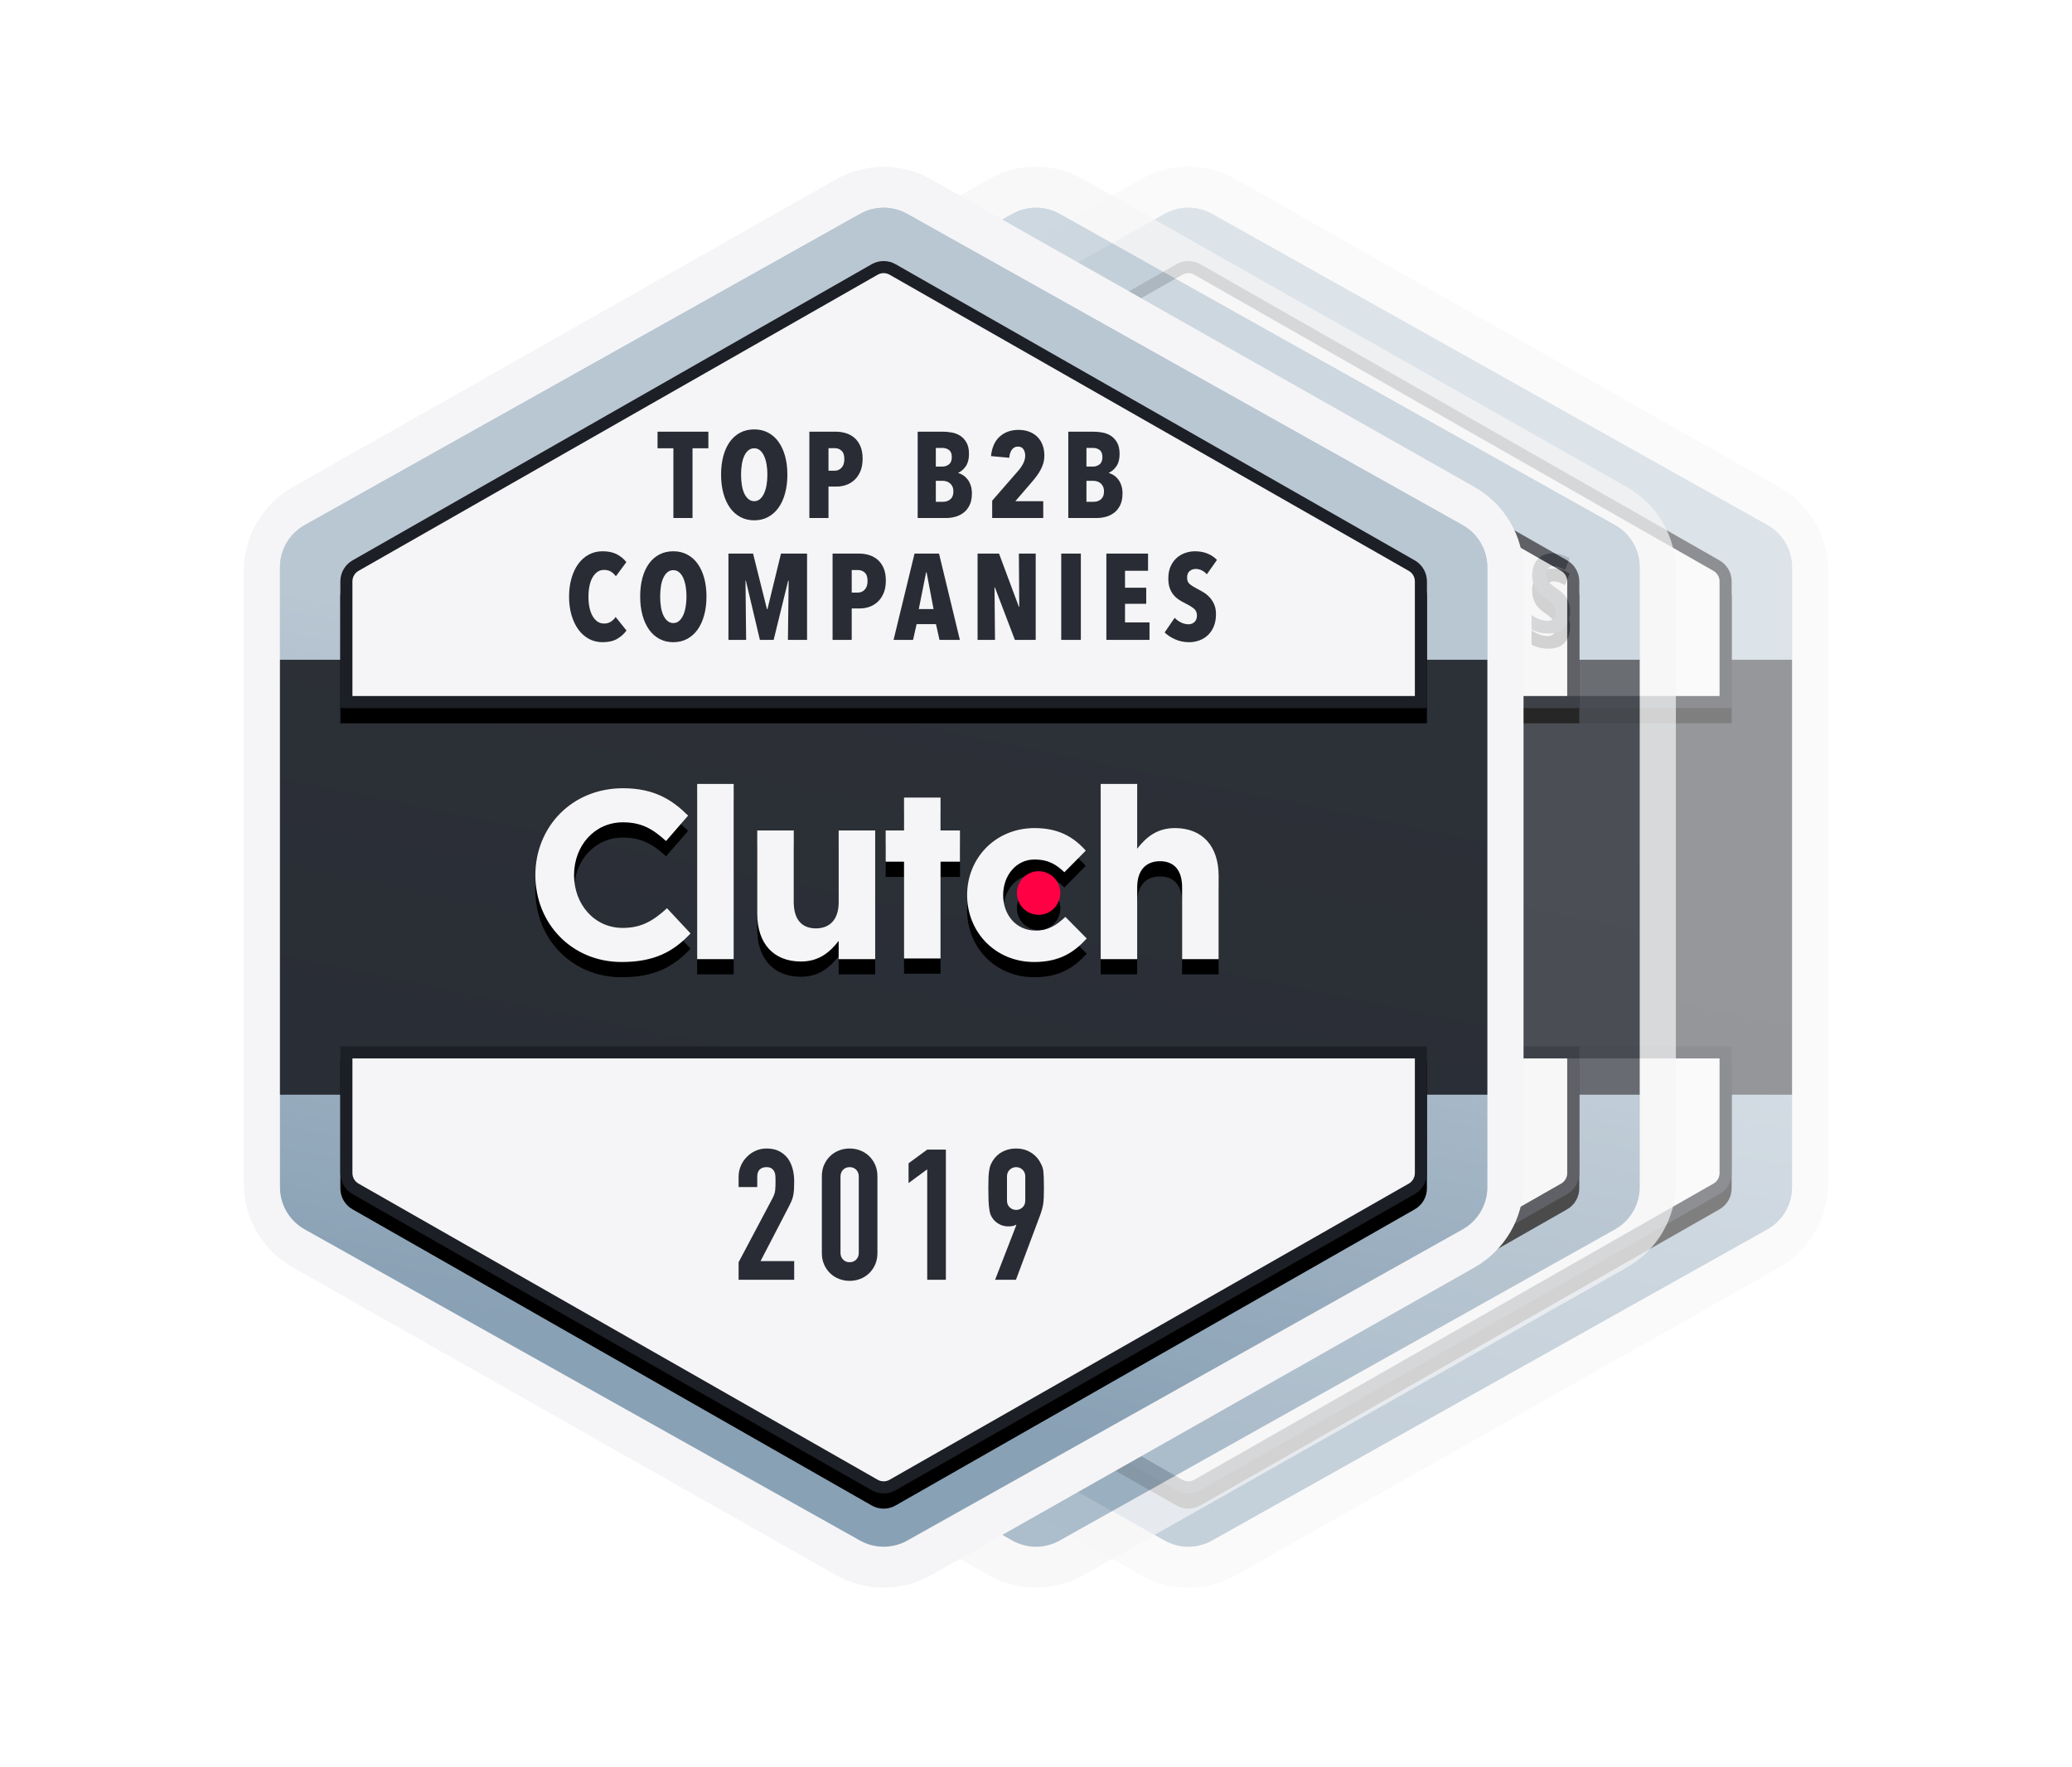
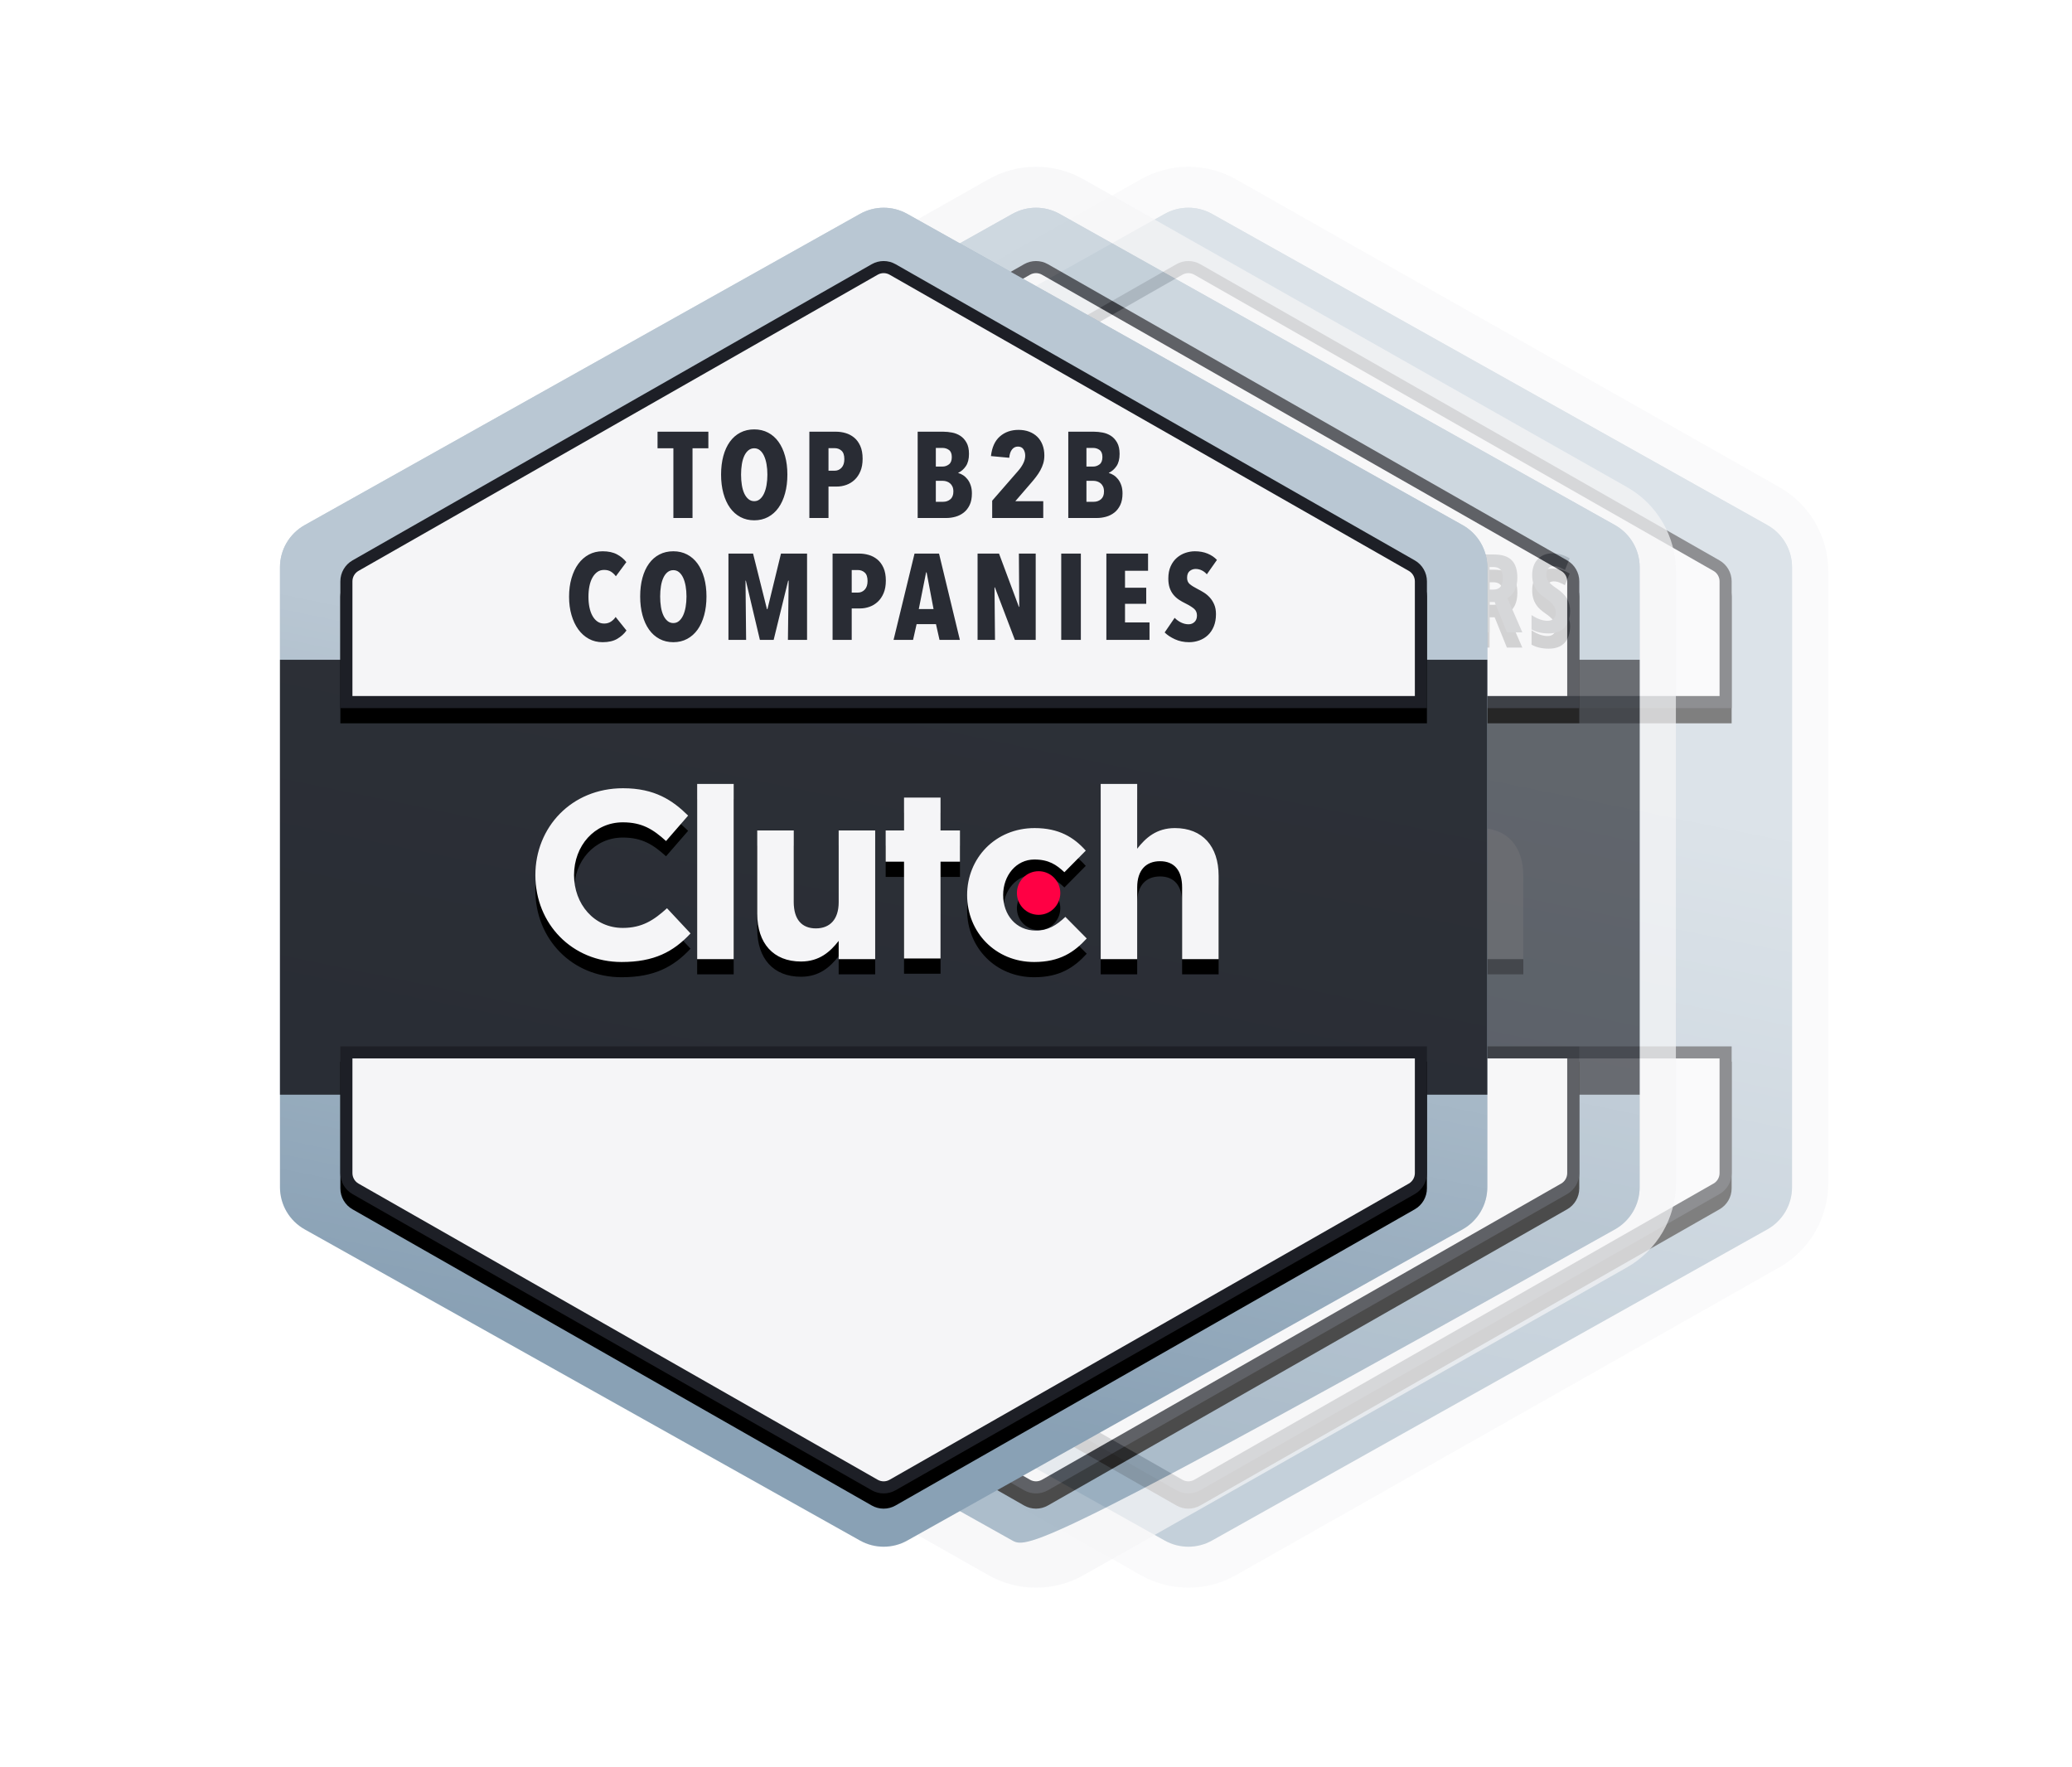
<svg xmlns="http://www.w3.org/2000/svg" xmlns:xlink="http://www.w3.org/1999/xlink" width="136px" height="116px" viewBox="0 0 136 116" version="1.1">
  <defs>
    <linearGradient x1="43.802%" y1="36.442%" x2="34.794%" y2="85.687%" id="linearGradient-1">
      <stop stop-color="#FFFFFF" stop-opacity="0.462" offset="0%" />
      <stop stop-color="#FFFFFF" stop-opacity="0.094" offset="100%" />
    </linearGradient>
    <path d="M43.55,4.04 L80.002,24.467 C81.003,25.028 81.623,26.086 81.623,27.233 L81.623,67.925 C81.623,69.072 81.003,70.13 80.002,70.691 L43.55,91.117 C42.587,91.657 41.413,91.657 40.45,91.117 L3.998,70.691 C2.997,70.13 2.377,69.072 2.377,67.925 L2.377,27.233 C2.377,26.086 2.997,25.028 3.998,24.467 L40.45,4.04 C41.413,3.501 42.587,3.501 43.55,4.04 Z" id="path-2" />
    <path d="M77.66,36.477 L77.66,28.159 C77.66,27.589 77.355,27.063 76.861,26.781 L42.782,7.342 C42.297,7.065 41.703,7.065 41.218,7.342 L7.139,26.781 C6.645,27.063 6.34,27.589 6.34,28.159 L6.34,36.477 L77.66,36.477 L77.66,36.477 Z M77.66,58.681 L77.66,66.999 C77.66,67.569 77.355,68.095 76.861,68.376 L42.782,87.816 C42.297,88.093 41.703,88.093 41.218,87.816 L7.139,68.376 C6.645,68.095 6.34,67.569 6.34,66.999 L6.34,58.681 L77.66,58.681 L77.66,58.681 Z" id="path-3" />
    <filter x="-4.9%" y="-3.1%" width="109.8%" height="108.7%" filterUnits="objectBoundingBox" id="filter-4">
      <feOffset dx="0" dy="1" in="SourceAlpha" result="shadowOffsetOuter1" />
      <feGaussianBlur stdDeviation="1" in="shadowOffsetOuter1" result="shadowBlurOuter1" />
      <feComposite in="shadowBlurOuter1" in2="SourceAlpha" operator="out" result="shadowBlurOuter1" />
      <feColorMatrix values="0 0 0 0 0.114   0 0 0 0 0.122   0 0 0 0 0.149  0 0 0 0.2 0" type="matrix" in="shadowBlurOuter1" />
    </filter>
    <path d="M24.8,53.143 C26.928,53.143 28.19,52.481 29.325,51.268 L27.78,49.614 C26.912,50.402 26.14,50.906 24.879,50.906 C22.987,50.906 21.678,49.331 21.678,47.44 C21.678,45.518 23.018,43.975 24.879,43.975 C26.14,43.975 26.865,44.431 27.717,45.203 L29.167,43.533 C28.142,42.525 26.976,41.738 24.894,41.738 C21.505,41.738 19.14,44.305 19.14,47.44 C19.14,50.638 21.552,53.143 24.8,53.143 Z M29.76,52.954 L32.157,52.954 L32.157,41.454 L29.76,41.454 L29.76,52.954 Z M36.573,53.111 C37.787,53.111 38.496,52.465 39.048,51.757 L39.048,52.954 L41.445,52.954 L41.445,44.51 L39.048,44.51 L39.048,49.22 C39.048,50.355 38.465,50.937 37.55,50.937 C36.636,50.937 36.1,50.355 36.1,49.22 L36.1,44.51 L33.703,44.51 L33.703,49.976 C33.703,51.914 34.76,53.111 36.573,53.111 Z M43.338,52.911 L43.338,46.558 L42.133,46.558 L42.133,44.51 L43.338,44.51 L43.338,42.352 L45.734,42.352 L45.734,44.51 L47.009,44.51 L47.009,46.558 L45.734,46.558 L45.734,52.911 L43.338,52.911 Z M51.877,53.143 C49.339,53.143 47.479,51.189 47.479,48.748 C47.479,46.338 49.323,44.353 51.909,44.353 C53.501,44.353 54.479,44.951 55.267,45.833 L53.864,47.251 C53.344,46.763 52.839,46.416 51.893,46.416 C50.695,46.416 49.844,47.472 49.844,48.748 C49.844,50.04 50.679,51.079 51.988,51.079 C52.792,51.079 53.344,50.733 53.927,50.181 L55.33,51.599 C54.51,52.497 53.564,53.143 51.877,53.143 Z M56.246,52.954 L58.642,52.954 L58.642,48.244 C58.642,47.109 59.226,46.527 60.14,46.527 C61.055,46.527 61.591,47.109 61.591,48.244 L61.591,52.954 L63.987,52.954 L63.987,47.487 C63.987,45.55 62.931,44.353 61.118,44.353 C59.904,44.353 59.194,44.998 58.642,45.707 L58.642,41.454 L56.246,41.454 L56.246,52.954 Z" id="path-5" />
    <filter x="-1.1%" y="-4.3%" width="102.2%" height="117.1%" filterUnits="objectBoundingBox" id="filter-6">
      <feOffset dx="0" dy="1" in="SourceAlpha" result="shadowOffsetOuter1" />
      <feColorMatrix values="0 0 0 0 0   0 0 0 0 0   0 0 0 0 0  0 0 0 0.5 0" type="matrix" in="shadowOffsetOuter1" />
    </filter>
    <ellipse id="path-7" cx="52.171" cy="48.615" rx="1.424" ry="1.432" />
    <filter x="-17.6%" y="-17.5%" width="135.1%" height="169.8%" filterUnits="objectBoundingBox" id="filter-8">
      <feOffset dx="0" dy="1" in="SourceAlpha" result="shadowOffsetOuter1" />
      <feColorMatrix values="0 0 0 0 0   0 0 0 0 0   0 0 0 0 0  0 0 0 1 0" type="matrix" in="shadowOffsetOuter1" />
    </filter>
-     <path d="M33.845,74.086 L35.941,70.11 C36.047,69.911 36.108,69.738 36.123,69.589 C36.138,69.44 36.146,69.255 36.146,69.033 C36.146,68.934 36.142,68.829 36.134,68.718 C36.127,68.607 36.106,68.51 36.072,68.426 C36.037,68.342 35.982,68.271 35.906,68.214 C35.831,68.157 35.72,68.128 35.576,68.128 C35.401,68.128 35.263,68.178 35.16,68.277 C35.058,68.376 35.007,68.521 35.007,68.712 L35.007,69.377 L33.845,69.377 L33.845,68.735 C33.845,68.491 33.89,68.262 33.982,68.048 C34.073,67.834 34.196,67.647 34.352,67.486 C34.507,67.326 34.692,67.198 34.904,67.103 C35.117,67.007 35.345,66.959 35.588,66.959 C35.891,66.959 36.151,67.015 36.368,67.126 C36.584,67.236 36.763,67.387 36.903,67.578 C37.044,67.769 37.146,67.987 37.211,68.231 C37.275,68.476 37.307,68.735 37.307,69.01 C37.307,69.209 37.304,69.375 37.296,69.509 C37.288,69.642 37.273,69.77 37.25,69.892 C37.228,70.015 37.19,70.137 37.137,70.259 C37.083,70.381 37.011,70.53 36.92,70.706 L35.212,74.017 L37.307,74.017 L37.307,75.185 L33.845,75.185 L33.845,74.086 Z M38.082,68.712 C38.082,68.437 38.129,68.193 38.224,67.979 C38.319,67.765 38.446,67.582 38.606,67.429 C38.765,67.276 38.949,67.16 39.158,67.08 C39.367,66.999 39.585,66.959 39.813,66.959 C40.041,66.959 40.259,66.999 40.468,67.08 C40.677,67.16 40.861,67.276 41.02,67.429 C41.18,67.582 41.307,67.765 41.402,67.979 C41.497,68.193 41.544,68.437 41.544,68.712 L41.544,73.501 C41.544,73.776 41.497,74.021 41.402,74.234 C41.307,74.448 41.18,74.632 41.02,74.784 C40.861,74.937 40.677,75.054 40.468,75.134 C40.259,75.214 40.041,75.254 39.813,75.254 C39.585,75.254 39.367,75.214 39.158,75.134 C38.949,75.054 38.765,74.937 38.606,74.784 C38.446,74.632 38.319,74.448 38.224,74.234 C38.129,74.021 38.082,73.776 38.082,73.501 L38.082,68.712 Z M39.244,73.501 C39.244,73.669 39.297,73.809 39.403,73.919 C39.509,74.03 39.646,74.086 39.813,74.086 C39.98,74.086 40.117,74.03 40.223,73.919 C40.329,73.809 40.383,73.669 40.383,73.501 L40.383,68.712 C40.383,68.544 40.329,68.405 40.223,68.294 C40.117,68.183 39.98,68.128 39.813,68.128 C39.646,68.128 39.509,68.183 39.403,68.294 C39.297,68.405 39.244,68.544 39.244,68.712 L39.244,73.501 Z M43.697,68.265 L42.535,69.125 L42.535,67.887 L43.697,67.028 L44.859,67.028 L44.859,75.185 L43.697,75.185 L43.697,68.265 Z M48.857,68.128 L47.581,68.128 L47.581,69.067 L46.556,69.067 L46.556,67.028 L50.018,67.028 L50.018,68.197 L48.048,75.185 L46.818,75.185 L48.857,68.128 Z" id="path-9" />
    <filter x="-3.1%" y="-6.0%" width="106.2%" height="124.1%" filterUnits="objectBoundingBox" id="filter-10">
      <feOffset dx="0" dy="1" in="SourceAlpha" result="shadowOffsetOuter1" />
      <feColorMatrix values="0 0 0 0 1   0 0 0 0 1   0 0 0 0 1  0 0 0 0.5 0" type="matrix" in="shadowOffsetOuter1" />
    </filter>
    <path d="M18.398,28.671 L19.951,28.671 L19.951,31.293 C19.511,31.482 19.043,31.576 18.547,31.576 C17.956,31.576 17.501,31.35 17.183,30.898 C16.864,30.446 16.705,29.794 16.705,28.943 C16.705,28.123 16.887,27.481 17.252,27.017 C17.617,26.553 18.128,26.321 18.783,26.321 C19.189,26.321 19.576,26.426 19.944,26.636 L19.645,27.412 C19.358,27.244 19.089,27.16 18.839,27.16 C18.48,27.16 18.195,27.322 17.986,27.645 C17.776,27.967 17.671,28.407 17.671,28.964 C17.671,29.538 17.747,29.977 17.899,30.283 C18.051,30.588 18.271,30.741 18.561,30.741 C18.714,30.741 18.869,30.721 19.027,30.681 L19.027,29.51 L18.398,29.51 L18.398,28.671 Z M21.082,31.506 L21.082,26.395 L22.028,26.395 L22.028,30.674 L23.338,30.674 L23.338,31.506 L21.082,31.506 Z M27.796,28.943 C27.796,29.79 27.638,30.44 27.323,30.894 C27.008,31.349 26.557,31.576 25.971,31.576 C25.382,31.576 24.93,31.35 24.615,30.896 C24.3,30.443 24.143,29.79 24.143,28.936 C24.143,28.09 24.3,27.442 24.615,26.991 C24.93,26.54 25.385,26.314 25.978,26.314 C26.564,26.314 27.014,26.541 27.326,26.994 C27.639,27.448 27.796,28.097 27.796,28.943 Z M25.109,28.943 C25.109,29.526 25.182,29.97 25.328,30.276 C25.474,30.581 25.688,30.734 25.971,30.734 C26.541,30.734 26.826,30.137 26.826,28.943 C26.826,27.75 26.543,27.153 25.978,27.153 C25.69,27.153 25.474,27.305 25.328,27.61 C25.182,27.914 25.109,28.358 25.109,28.943 Z M28.892,26.395 L30.189,26.395 C30.717,26.395 31.102,26.498 31.343,26.704 C31.584,26.91 31.704,27.238 31.704,27.688 C31.704,27.984 31.64,28.232 31.513,28.431 C31.385,28.631 31.212,28.751 30.991,28.793 L30.991,28.828 C31.279,28.9 31.486,29.036 31.614,29.234 C31.741,29.432 31.805,29.695 31.805,30.024 C31.805,30.488 31.681,30.851 31.435,31.113 C31.188,31.375 30.85,31.506 30.421,31.506 L28.892,31.506 L28.892,26.395 Z M29.782,28.45 L30.216,28.45 C30.416,28.45 30.556,28.397 30.637,28.29 C30.718,28.182 30.759,28.023 30.759,27.811 C30.759,27.599 30.712,27.446 30.62,27.354 C30.527,27.262 30.381,27.216 30.182,27.216 L29.782,27.216 L29.782,28.45 Z M29.782,29.244 L29.782,30.674 L30.258,30.674 C30.455,30.674 30.602,30.614 30.698,30.492 C30.794,30.371 30.842,30.183 30.842,29.929 C30.842,29.473 30.643,29.244 30.244,29.244 L29.782,29.244 Z M35.261,31.506 L34.969,30.216 L33.645,30.216 L33.353,31.506 L32.408,31.506 L33.666,26.374 L34.948,26.374 L36.21,31.506 L35.261,31.506 Z M34.792,29.373 L34.521,28.185 C34.505,28.112 34.468,27.931 34.411,27.641 C34.355,27.351 34.32,27.157 34.309,27.059 C34.279,27.259 34.241,27.48 34.194,27.721 C34.148,27.963 34.027,28.513 33.833,29.373 L34.792,29.373 Z M37.015,31.506 L37.015,26.395 L37.96,26.395 L37.96,30.674 L39.27,30.674 L39.27,31.506 L37.015,31.506 Z M42.346,31.506 L42.346,26.395 L43.291,26.395 L43.291,30.674 L44.602,30.674 L44.602,31.506 L42.346,31.506 Z M47.853,31.506 L45.562,31.506 L45.562,26.395 L47.853,26.395 L47.853,27.216 L46.508,27.216 L46.508,28.433 L47.756,28.433 L47.756,29.258 L46.508,29.258 L46.508,30.674 L47.853,30.674 L47.853,31.506 Z M51.355,31.506 L51.063,30.216 L49.738,30.216 L49.446,31.506 L48.501,31.506 L49.759,26.374 L51.042,26.374 L52.304,31.506 L51.355,31.506 Z M50.885,29.373 L50.614,28.185 C50.598,28.112 50.562,27.931 50.505,27.641 C50.448,27.351 50.414,27.157 50.402,27.059 C50.372,27.259 50.334,27.48 50.288,27.721 C50.241,27.963 50.121,28.513 49.926,29.373 L50.885,29.373 Z M56.341,28.901 C56.341,29.745 56.17,30.39 55.828,30.837 C55.486,31.283 54.994,31.506 54.352,31.506 L53.108,31.506 L53.108,26.395 L54.467,26.395 C55.058,26.395 55.518,26.614 55.847,27.054 C56.176,27.493 56.341,28.109 56.341,28.901 Z M55.371,28.929 C55.371,27.787 55.058,27.216 54.432,27.216 L54.053,27.216 L54.053,30.674 L54.359,30.674 C54.705,30.674 54.959,30.529 55.124,30.239 C55.288,29.949 55.371,29.512 55.371,28.929 Z M59.727,31.506 L57.437,31.506 L57.437,26.395 L59.727,26.395 L59.727,27.216 L58.382,27.216 L58.382,28.433 L59.63,28.433 L59.63,29.258 L58.382,29.258 L58.382,30.674 L59.727,30.674 L59.727,31.506 Z M61.769,29.517 L61.769,31.506 L60.824,31.506 L60.824,26.395 L62.061,26.395 C62.585,26.395 62.971,26.519 63.22,26.769 C63.469,27.018 63.594,27.399 63.594,27.912 C63.594,28.558 63.377,29.009 62.944,29.265 L63.921,31.506 L62.909,31.506 L62.106,29.517 L61.769,29.517 Z M61.769,28.699 L62.012,28.699 C62.235,28.699 62.395,28.635 62.492,28.508 C62.589,28.381 62.638,28.192 62.638,27.94 C62.638,27.679 62.587,27.493 62.483,27.382 C62.38,27.272 62.221,27.216 62.006,27.216 L61.769,27.216 L61.769,28.699 Z M67.054,30.097 C67.054,30.575 66.934,30.941 66.694,31.195 C66.454,31.449 66.109,31.576 65.657,31.576 C65.214,31.576 64.837,31.489 64.527,31.314 L64.527,30.373 C64.907,30.623 65.256,30.748 65.573,30.748 C65.754,30.748 65.89,30.697 65.982,30.597 C66.073,30.497 66.119,30.361 66.119,30.188 C66.119,30.018 66.064,29.862 65.956,29.721 C65.847,29.58 65.667,29.424 65.417,29.251 C65.199,29.1 65.034,28.955 64.921,28.816 C64.809,28.677 64.722,28.522 64.661,28.349 C64.599,28.177 64.569,27.976 64.569,27.748 C64.569,27.309 64.69,26.962 64.932,26.706 C65.174,26.449 65.499,26.321 65.907,26.321 C66.296,26.321 66.67,26.431 67.03,26.65 L66.717,27.412 C66.606,27.347 66.489,27.289 66.367,27.237 C66.246,27.186 66.115,27.16 65.976,27.16 C65.823,27.16 65.706,27.211 65.624,27.312 C65.541,27.414 65.5,27.552 65.5,27.727 C65.5,27.899 65.549,28.05 65.648,28.178 C65.746,28.306 65.918,28.452 66.164,28.615 C66.495,28.839 66.727,29.067 66.858,29.3 C66.988,29.533 67.054,29.799 67.054,30.097 Z" id="path-11" />
    <filter x="-1.0%" y="-9.5%" width="102.0%" height="138.0%" filterUnits="objectBoundingBox" id="filter-12">
      <feOffset dx="0" dy="1" in="SourceAlpha" result="shadowOffsetOuter1" />
      <feColorMatrix values="0 0 0 0 1   0 0 0 0 1   0 0 0 0 1  0 0 0 0.5 0" type="matrix" in="shadowOffsetOuter1" />
    </filter>
-     <path d="M43.55,4.04 L80.002,24.467 C81.003,25.028 81.623,26.086 81.623,27.233 L81.623,67.925 C81.623,69.072 81.003,70.13 80.002,70.691 L43.55,91.117 C42.587,91.657 41.413,91.657 40.45,91.117 L3.998,70.691 C2.997,70.13 2.377,69.072 2.377,67.925 L2.377,27.233 C2.377,26.086 2.997,25.028 3.998,24.467 L40.45,4.04 C41.413,3.501 42.587,3.501 43.55,4.04 Z" id="path-13" />
+     <path d="M43.55,4.04 L80.002,24.467 C81.003,25.028 81.623,26.086 81.623,27.233 L81.623,67.925 C81.623,69.072 81.003,70.13 80.002,70.691 C42.587,91.657 41.413,91.657 40.45,91.117 L3.998,70.691 C2.997,70.13 2.377,69.072 2.377,67.925 L2.377,27.233 C2.377,26.086 2.997,25.028 3.998,24.467 L40.45,4.04 C41.413,3.501 42.587,3.501 43.55,4.04 Z" id="path-13" />
    <path d="M77.66,36.477 L77.66,28.159 C77.66,27.589 77.355,27.063 76.861,26.781 L42.782,7.342 C42.297,7.065 41.703,7.065 41.218,7.342 L7.139,26.781 C6.645,27.063 6.34,27.589 6.34,28.159 L6.34,36.477 L77.66,36.477 L77.66,36.477 Z M77.66,58.681 L77.66,66.999 C77.66,67.569 77.355,68.095 76.861,68.376 L42.782,87.816 C42.297,88.093 41.703,88.093 41.218,87.816 L7.139,68.376 C6.645,68.095 6.34,67.569 6.34,66.999 L6.34,58.681 L77.66,58.681 L77.66,58.681 Z" id="path-14" />
    <filter x="-4.9%" y="-3.1%" width="109.8%" height="108.7%" filterUnits="objectBoundingBox" id="filter-15">
      <feOffset dx="0" dy="1" in="SourceAlpha" result="shadowOffsetOuter1" />
      <feGaussianBlur stdDeviation="1" in="shadowOffsetOuter1" result="shadowBlurOuter1" />
      <feComposite in="shadowBlurOuter1" in2="SourceAlpha" operator="out" result="shadowBlurOuter1" />
      <feColorMatrix values="0 0 0 0 0.114   0 0 0 0 0.122   0 0 0 0 0.149  0 0 0 0.2 0" type="matrix" in="shadowBlurOuter1" />
    </filter>
    <path d="M24.8,53.143 C26.928,53.143 28.19,52.481 29.325,51.268 L27.78,49.614 C26.912,50.402 26.14,50.906 24.879,50.906 C22.987,50.906 21.678,49.331 21.678,47.44 C21.678,45.518 23.018,43.975 24.879,43.975 C26.14,43.975 26.865,44.431 27.717,45.203 L29.167,43.533 C28.142,42.525 26.976,41.738 24.894,41.738 C21.505,41.738 19.14,44.305 19.14,47.44 C19.14,50.638 21.552,53.143 24.8,53.143 Z M29.76,52.954 L32.157,52.954 L32.157,41.454 L29.76,41.454 L29.76,52.954 Z M36.573,53.111 C37.787,53.111 38.496,52.465 39.048,51.757 L39.048,52.954 L41.445,52.954 L41.445,44.51 L39.048,44.51 L39.048,49.22 C39.048,50.355 38.465,50.937 37.55,50.937 C36.636,50.937 36.1,50.355 36.1,49.22 L36.1,44.51 L33.703,44.51 L33.703,49.976 C33.703,51.914 34.76,53.111 36.573,53.111 Z M43.338,52.911 L43.338,46.558 L42.133,46.558 L42.133,44.51 L43.338,44.51 L43.338,42.352 L45.734,42.352 L45.734,44.51 L47.009,44.51 L47.009,46.558 L45.734,46.558 L45.734,52.911 L43.338,52.911 Z M51.877,53.143 C49.339,53.143 47.479,51.189 47.479,48.748 C47.479,46.338 49.323,44.353 51.909,44.353 C53.501,44.353 54.479,44.951 55.267,45.833 L53.864,47.251 C53.344,46.763 52.839,46.416 51.893,46.416 C50.695,46.416 49.844,47.472 49.844,48.748 C49.844,50.04 50.679,51.079 51.988,51.079 C52.792,51.079 53.344,50.733 53.927,50.181 L55.33,51.599 C54.51,52.497 53.564,53.143 51.877,53.143 Z M56.246,52.954 L58.642,52.954 L58.642,48.244 C58.642,47.109 59.226,46.527 60.14,46.527 C61.055,46.527 61.591,47.109 61.591,48.244 L61.591,52.954 L63.987,52.954 L63.987,47.487 C63.987,45.55 62.931,44.353 61.118,44.353 C59.904,44.353 59.194,44.998 58.642,45.707 L58.642,41.454 L56.246,41.454 L56.246,52.954 Z" id="path-16" />
    <filter x="-1.1%" y="-4.3%" width="102.2%" height="117.1%" filterUnits="objectBoundingBox" id="filter-17">
      <feOffset dx="0" dy="1" in="SourceAlpha" result="shadowOffsetOuter1" />
      <feColorMatrix values="0 0 0 0 0   0 0 0 0 0   0 0 0 0 0  0 0 0 0.5 0" type="matrix" in="shadowOffsetOuter1" />
    </filter>
    <ellipse id="path-18" cx="52.171" cy="48.615" rx="1.424" ry="1.432" />
    <filter x="-17.6%" y="-17.5%" width="135.1%" height="169.8%" filterUnits="objectBoundingBox" id="filter-19">
      <feOffset dx="0" dy="1" in="SourceAlpha" result="shadowOffsetOuter1" />
      <feColorMatrix values="0 0 0 0 0   0 0 0 0 0   0 0 0 0 0  0 0 0 1 0" type="matrix" in="shadowOffsetOuter1" />
    </filter>
    <path d="M33.845,74.086 L35.941,70.11 C36.047,69.911 36.108,69.738 36.123,69.589 C36.138,69.44 36.146,69.255 36.146,69.033 C36.146,68.934 36.142,68.829 36.134,68.718 C36.127,68.607 36.106,68.51 36.072,68.426 C36.037,68.342 35.982,68.271 35.906,68.214 C35.831,68.157 35.72,68.128 35.576,68.128 C35.401,68.128 35.263,68.178 35.16,68.277 C35.058,68.376 35.007,68.521 35.007,68.712 L35.007,69.377 L33.845,69.377 L33.845,68.735 C33.845,68.491 33.89,68.262 33.982,68.048 C34.073,67.834 34.196,67.647 34.352,67.486 C34.507,67.326 34.692,67.198 34.904,67.103 C35.117,67.007 35.345,66.959 35.588,66.959 C35.891,66.959 36.151,67.015 36.368,67.126 C36.584,67.236 36.763,67.387 36.903,67.578 C37.044,67.769 37.146,67.987 37.211,68.231 C37.275,68.476 37.307,68.735 37.307,69.01 C37.307,69.209 37.304,69.375 37.296,69.509 C37.288,69.642 37.273,69.77 37.25,69.892 C37.228,70.015 37.19,70.137 37.137,70.259 C37.083,70.381 37.011,70.53 36.92,70.706 L35.212,74.017 L37.307,74.017 L37.307,75.185 L33.845,75.185 L33.845,74.086 Z M38.082,68.712 C38.082,68.437 38.129,68.193 38.224,67.979 C38.319,67.765 38.446,67.582 38.606,67.429 C38.765,67.276 38.949,67.16 39.158,67.08 C39.367,66.999 39.585,66.959 39.813,66.959 C40.041,66.959 40.259,66.999 40.468,67.08 C40.677,67.16 40.861,67.276 41.02,67.429 C41.18,67.582 41.307,67.765 41.402,67.979 C41.497,68.193 41.544,68.437 41.544,68.712 L41.544,73.501 C41.544,73.776 41.497,74.021 41.402,74.234 C41.307,74.448 41.18,74.632 41.02,74.784 C40.861,74.937 40.677,75.054 40.468,75.134 C40.259,75.214 40.041,75.254 39.813,75.254 C39.585,75.254 39.367,75.214 39.158,75.134 C38.949,75.054 38.765,74.937 38.606,74.784 C38.446,74.632 38.319,74.448 38.224,74.234 C38.129,74.021 38.082,73.776 38.082,73.501 L38.082,68.712 Z M39.244,73.501 C39.244,73.669 39.297,73.809 39.403,73.919 C39.509,74.03 39.646,74.086 39.813,74.086 C39.98,74.086 40.117,74.03 40.223,73.919 C40.329,73.809 40.383,73.669 40.383,73.501 L40.383,68.712 C40.383,68.544 40.329,68.405 40.223,68.294 C40.117,68.183 39.98,68.128 39.813,68.128 C39.646,68.128 39.509,68.183 39.403,68.294 C39.297,68.405 39.244,68.544 39.244,68.712 L39.244,73.501 Z M43.697,68.265 L42.535,69.125 L42.535,67.887 L43.697,67.028 L44.859,67.028 L44.859,75.185 L43.697,75.185 L43.697,68.265 Z M48.857,68.128 L47.581,68.128 L47.581,69.067 L46.556,69.067 L46.556,67.028 L50.018,67.028 L50.018,68.197 L48.048,75.185 L46.818,75.185 L48.857,68.128 Z" id="path-20" />
    <filter x="-3.1%" y="-6.0%" width="106.2%" height="124.1%" filterUnits="objectBoundingBox" id="filter-21">
      <feOffset dx="0" dy="1" in="SourceAlpha" result="shadowOffsetOuter1" />
      <feColorMatrix values="0 0 0 0 1   0 0 0 0 1   0 0 0 0 1  0 0 0 0.5 0" type="matrix" in="shadowOffsetOuter1" />
    </filter>
-     <path d="M18.398,28.671 L19.951,28.671 L19.951,31.293 C19.511,31.482 19.043,31.576 18.547,31.576 C17.956,31.576 17.501,31.35 17.183,30.898 C16.864,30.446 16.705,29.794 16.705,28.943 C16.705,28.123 16.887,27.481 17.252,27.017 C17.617,26.553 18.128,26.321 18.783,26.321 C19.189,26.321 19.576,26.426 19.944,26.636 L19.645,27.412 C19.358,27.244 19.089,27.16 18.839,27.16 C18.48,27.16 18.195,27.322 17.986,27.645 C17.776,27.967 17.671,28.407 17.671,28.964 C17.671,29.538 17.747,29.977 17.899,30.283 C18.051,30.588 18.271,30.741 18.561,30.741 C18.714,30.741 18.869,30.721 19.027,30.681 L19.027,29.51 L18.398,29.51 L18.398,28.671 Z M21.082,31.506 L21.082,26.395 L22.028,26.395 L22.028,30.674 L23.338,30.674 L23.338,31.506 L21.082,31.506 Z M27.796,28.943 C27.796,29.79 27.638,30.44 27.323,30.894 C27.008,31.349 26.557,31.576 25.971,31.576 C25.382,31.576 24.93,31.35 24.615,30.896 C24.3,30.443 24.143,29.79 24.143,28.936 C24.143,28.09 24.3,27.442 24.615,26.991 C24.93,26.54 25.385,26.314 25.978,26.314 C26.564,26.314 27.014,26.541 27.326,26.994 C27.639,27.448 27.796,28.097 27.796,28.943 Z M25.109,28.943 C25.109,29.526 25.182,29.97 25.328,30.276 C25.474,30.581 25.688,30.734 25.971,30.734 C26.541,30.734 26.826,30.137 26.826,28.943 C26.826,27.75 26.543,27.153 25.978,27.153 C25.69,27.153 25.474,27.305 25.328,27.61 C25.182,27.914 25.109,28.358 25.109,28.943 Z M28.892,26.395 L30.189,26.395 C30.717,26.395 31.102,26.498 31.343,26.704 C31.584,26.91 31.704,27.238 31.704,27.688 C31.704,27.984 31.64,28.232 31.513,28.431 C31.385,28.631 31.212,28.751 30.991,28.793 L30.991,28.828 C31.279,28.9 31.486,29.036 31.614,29.234 C31.741,29.432 31.805,29.695 31.805,30.024 C31.805,30.488 31.681,30.851 31.435,31.113 C31.188,31.375 30.85,31.506 30.421,31.506 L28.892,31.506 L28.892,26.395 Z M29.782,28.45 L30.216,28.45 C30.416,28.45 30.556,28.397 30.637,28.29 C30.718,28.182 30.759,28.023 30.759,27.811 C30.759,27.599 30.712,27.446 30.62,27.354 C30.527,27.262 30.381,27.216 30.182,27.216 L29.782,27.216 L29.782,28.45 Z M29.782,29.244 L29.782,30.674 L30.258,30.674 C30.455,30.674 30.602,30.614 30.698,30.492 C30.794,30.371 30.842,30.183 30.842,29.929 C30.842,29.473 30.643,29.244 30.244,29.244 L29.782,29.244 Z M35.261,31.506 L34.969,30.216 L33.645,30.216 L33.353,31.506 L32.408,31.506 L33.666,26.374 L34.948,26.374 L36.21,31.506 L35.261,31.506 Z M34.792,29.373 L34.521,28.185 C34.505,28.112 34.468,27.931 34.411,27.641 C34.355,27.351 34.32,27.157 34.309,27.059 C34.279,27.259 34.241,27.48 34.194,27.721 C34.148,27.963 34.027,28.513 33.833,29.373 L34.792,29.373 Z M37.015,31.506 L37.015,26.395 L37.96,26.395 L37.96,30.674 L39.27,30.674 L39.27,31.506 L37.015,31.506 Z M42.346,31.506 L42.346,26.395 L43.291,26.395 L43.291,30.674 L44.602,30.674 L44.602,31.506 L42.346,31.506 Z M47.853,31.506 L45.562,31.506 L45.562,26.395 L47.853,26.395 L47.853,27.216 L46.508,27.216 L46.508,28.433 L47.756,28.433 L47.756,29.258 L46.508,29.258 L46.508,30.674 L47.853,30.674 L47.853,31.506 Z M51.355,31.506 L51.063,30.216 L49.738,30.216 L49.446,31.506 L48.501,31.506 L49.759,26.374 L51.042,26.374 L52.304,31.506 L51.355,31.506 Z M50.885,29.373 L50.614,28.185 C50.598,28.112 50.562,27.931 50.505,27.641 C50.448,27.351 50.414,27.157 50.402,27.059 C50.372,27.259 50.334,27.48 50.288,27.721 C50.241,27.963 50.121,28.513 49.926,29.373 L50.885,29.373 Z M56.341,28.901 C56.341,29.745 56.17,30.39 55.828,30.837 C55.486,31.283 54.994,31.506 54.352,31.506 L53.108,31.506 L53.108,26.395 L54.467,26.395 C55.058,26.395 55.518,26.614 55.847,27.054 C56.176,27.493 56.341,28.109 56.341,28.901 Z M55.371,28.929 C55.371,27.787 55.058,27.216 54.432,27.216 L54.053,27.216 L54.053,30.674 L54.359,30.674 C54.705,30.674 54.959,30.529 55.124,30.239 C55.288,29.949 55.371,29.512 55.371,28.929 Z M59.727,31.506 L57.437,31.506 L57.437,26.395 L59.727,26.395 L59.727,27.216 L58.382,27.216 L58.382,28.433 L59.63,28.433 L59.63,29.258 L58.382,29.258 L58.382,30.674 L59.727,30.674 L59.727,31.506 Z M61.769,29.517 L61.769,31.506 L60.824,31.506 L60.824,26.395 L62.061,26.395 C62.585,26.395 62.971,26.519 63.22,26.769 C63.469,27.018 63.594,27.399 63.594,27.912 C63.594,28.558 63.377,29.009 62.944,29.265 L63.921,31.506 L62.909,31.506 L62.106,29.517 L61.769,29.517 Z M61.769,28.699 L62.012,28.699 C62.235,28.699 62.395,28.635 62.492,28.508 C62.589,28.381 62.638,28.192 62.638,27.94 C62.638,27.679 62.587,27.493 62.483,27.382 C62.38,27.272 62.221,27.216 62.006,27.216 L61.769,27.216 L61.769,28.699 Z M67.054,30.097 C67.054,30.575 66.934,30.941 66.694,31.195 C66.454,31.449 66.109,31.576 65.657,31.576 C65.214,31.576 64.837,31.489 64.527,31.314 L64.527,30.373 C64.907,30.623 65.256,30.748 65.573,30.748 C65.754,30.748 65.89,30.697 65.982,30.597 C66.073,30.497 66.119,30.361 66.119,30.188 C66.119,30.018 66.064,29.862 65.956,29.721 C65.847,29.58 65.667,29.424 65.417,29.251 C65.199,29.1 65.034,28.955 64.921,28.816 C64.809,28.677 64.722,28.522 64.661,28.349 C64.599,28.177 64.569,27.976 64.569,27.748 C64.569,27.309 64.69,26.962 64.932,26.706 C65.174,26.449 65.499,26.321 65.907,26.321 C66.296,26.321 66.67,26.431 67.03,26.65 L66.717,27.412 C66.606,27.347 66.489,27.289 66.367,27.237 C66.246,27.186 66.115,27.16 65.976,27.16 C65.823,27.16 65.706,27.211 65.624,27.312 C65.541,27.414 65.5,27.552 65.5,27.727 C65.5,27.899 65.549,28.05 65.648,28.178 C65.746,28.306 65.918,28.452 66.164,28.615 C66.495,28.839 66.727,29.067 66.858,29.3 C66.988,29.533 67.054,29.799 67.054,30.097 Z" id="path-22" />
    <filter x="-1.0%" y="-9.5%" width="102.0%" height="138.0%" filterUnits="objectBoundingBox" id="filter-23">
      <feOffset dx="0" dy="1" in="SourceAlpha" result="shadowOffsetOuter1" />
      <feColorMatrix values="0 0 0 0 1   0 0 0 0 1   0 0 0 0 1  0 0 0 0.5 0" type="matrix" in="shadowOffsetOuter1" />
    </filter>
    <path d="M43.55,4.04 L80.002,24.467 C81.003,25.028 81.623,26.086 81.623,27.233 L81.623,67.925 C81.623,69.072 81.003,70.13 80.002,70.691 L43.55,91.117 C42.587,91.657 41.413,91.657 40.45,91.117 L3.998,70.691 C2.997,70.13 2.377,69.072 2.377,67.925 L2.377,27.233 C2.377,26.086 2.997,25.028 3.998,24.467 L40.45,4.04 C41.413,3.501 42.587,3.501 43.55,4.04 Z" id="path-24" />
    <path d="M77.66,36.477 L77.66,28.159 C77.66,27.589 77.355,27.063 76.861,26.781 L42.782,7.342 C42.297,7.065 41.703,7.065 41.218,7.342 L7.139,26.781 C6.645,27.063 6.34,27.589 6.34,28.159 L6.34,36.477 L77.66,36.477 L77.66,36.477 Z M77.66,58.681 L77.66,66.999 C77.66,67.569 77.355,68.095 76.861,68.376 L42.782,87.816 C42.297,88.093 41.703,88.093 41.218,87.816 L7.139,68.376 C6.645,68.095 6.34,67.569 6.34,66.999 L6.34,58.681 L77.66,58.681 L77.66,58.681 Z" id="path-25" />
    <filter x="-4.9%" y="-3.1%" width="109.8%" height="108.7%" filterUnits="objectBoundingBox" id="filter-26">
      <feOffset dx="0" dy="1" in="SourceAlpha" result="shadowOffsetOuter1" />
      <feGaussianBlur stdDeviation="1" in="shadowOffsetOuter1" result="shadowBlurOuter1" />
      <feComposite in="shadowBlurOuter1" in2="SourceAlpha" operator="out" result="shadowBlurOuter1" />
      <feColorMatrix values="0 0 0 0 0.114   0 0 0 0 0.122   0 0 0 0 0.149  0 0 0 0.2 0" type="matrix" in="shadowBlurOuter1" />
    </filter>
    <path d="M24.8,53.143 C26.928,53.143 28.19,52.481 29.325,51.268 L27.78,49.614 C26.912,50.402 26.14,50.906 24.879,50.906 C22.987,50.906 21.678,49.331 21.678,47.44 C21.678,45.518 23.018,43.975 24.879,43.975 C26.14,43.975 26.865,44.431 27.717,45.203 L29.167,43.533 C28.142,42.525 26.976,41.738 24.894,41.738 C21.505,41.738 19.14,44.305 19.14,47.44 C19.14,50.638 21.552,53.143 24.8,53.143 Z M29.76,52.954 L32.157,52.954 L32.157,41.454 L29.76,41.454 L29.76,52.954 Z M36.573,53.111 C37.787,53.111 38.496,52.465 39.048,51.757 L39.048,52.954 L41.445,52.954 L41.445,44.51 L39.048,44.51 L39.048,49.22 C39.048,50.355 38.465,50.937 37.55,50.937 C36.636,50.937 36.1,50.355 36.1,49.22 L36.1,44.51 L33.703,44.51 L33.703,49.976 C33.703,51.914 34.76,53.111 36.573,53.111 Z M43.338,52.911 L43.338,46.558 L42.133,46.558 L42.133,44.51 L43.338,44.51 L43.338,42.352 L45.734,42.352 L45.734,44.51 L47.009,44.51 L47.009,46.558 L45.734,46.558 L45.734,52.911 L43.338,52.911 Z M51.877,53.143 C49.339,53.143 47.479,51.189 47.479,48.748 C47.479,46.338 49.323,44.353 51.909,44.353 C53.501,44.353 54.479,44.951 55.267,45.833 L53.864,47.251 C53.344,46.763 52.839,46.416 51.893,46.416 C50.695,46.416 49.844,47.472 49.844,48.748 C49.844,50.04 50.679,51.079 51.988,51.079 C52.792,51.079 53.344,50.733 53.927,50.181 L55.33,51.599 C54.51,52.497 53.564,53.143 51.877,53.143 Z M56.246,52.954 L58.642,52.954 L58.642,48.244 C58.642,47.109 59.226,46.527 60.14,46.527 C61.055,46.527 61.591,47.109 61.591,48.244 L61.591,52.954 L63.987,52.954 L63.987,47.487 C63.987,45.55 62.931,44.353 61.118,44.353 C59.904,44.353 59.194,44.998 58.642,45.707 L58.642,41.454 L56.246,41.454 L56.246,52.954 Z" id="path-27" />
    <filter x="-1.1%" y="-4.3%" width="102.2%" height="117.1%" filterUnits="objectBoundingBox" id="filter-28">
      <feOffset dx="0" dy="1" in="SourceAlpha" result="shadowOffsetOuter1" />
      <feColorMatrix values="0 0 0 0 0   0 0 0 0 0   0 0 0 0 0  0 0 0 0.5 0" type="matrix" in="shadowOffsetOuter1" />
    </filter>
    <ellipse id="path-29" cx="52.171" cy="48.615" rx="1.424" ry="1.432" />
    <filter x="-17.6%" y="-17.5%" width="135.1%" height="169.8%" filterUnits="objectBoundingBox" id="filter-30">
      <feOffset dx="0" dy="1" in="SourceAlpha" result="shadowOffsetOuter1" />
      <feColorMatrix values="0 0 0 0 0   0 0 0 0 0   0 0 0 0 0  0 0 0 1 0" type="matrix" in="shadowOffsetOuter1" />
    </filter>
  </defs>
  <g id="01-index" stroke="none" stroke-width="1" fill="none" fill-rule="evenodd">
    <g id="Index-Shields" transform="translate(-258, -525)">
      <g id="Group-18" transform="translate(102, 525)">
        <g id="Group-14" transform="translate(156, 0)">
          <g id="Group" opacity="0.5" transform="translate(36, 10)">
            <path d="M45.125,1.77 L80.784,21.968 C82.772,23.094 84,25.201 84,27.485 L84,67.673 C84,69.957 82.772,72.064 80.784,73.19 L45.125,93.388 C43.186,94.486 40.814,94.486 38.875,93.388 L3.216,73.19 C1.228,72.064 1.96309423e-13,69.957 1.9095836e-13,67.673 L1.70530257e-13,27.485 C1.69236283e-13,25.201 1.228,23.094 3.216,21.968 L38.875,1.77 C40.814,0.672 43.186,0.672 45.125,1.77 Z" id="Polygon" fill="#F5F5F7" />
            <g id="Polygon">
              <use fill="#7D97AD" xlink:href="#path-2" />
              <use fill="url(#linearGradient-1)" xlink:href="#path-2" />
            </g>
-             <rect id="Rectangle-6" fill-opacity="0.9" fill="#1D1F26" x="2.377" y="33.305" width="79.245" height="28.547" />
            <g id="Combined-Shape">
              <use fill="black" fill-opacity="1" filter="url(#filter-4)" xlink:href="#path-3" />
              <path stroke="#1D1F26" stroke-width="0.793" d="M77.264,36.081 L77.264,28.159 C77.264,27.732 77.035,27.337 76.665,27.126 L42.586,7.686 C42.222,7.479 41.778,7.479 41.414,7.686 L7.335,27.126 C6.965,27.337 6.736,27.732 6.736,28.159 L6.736,36.081 L77.264,36.081 Z M77.264,59.077 L6.736,59.077 L6.736,66.999 C6.736,67.426 6.965,67.821 7.335,68.032 L41.414,87.472 C41.778,87.679 42.222,87.679 42.586,87.472 L76.665,68.032 C77.035,67.821 77.264,67.426 77.264,66.999 L77.264,59.077 Z" stroke-linejoin="square" fill="#F5F5F7" fill-rule="evenodd" />
            </g>
            <g id="Clutch">
              <use fill="black" fill-opacity="1" filter="url(#filter-6)" xlink:href="#path-5" />
              <use fill="#F5F5F7" fill-rule="evenodd" xlink:href="#path-5" />
            </g>
            <g id="Oval-8">
              <use fill="black" fill-opacity="1" filter="url(#filter-8)" xlink:href="#path-7" />
              <use fill="#ff0044" fill-rule="evenodd" xlink:href="#path-7" />
            </g>
            <g id="2017">
              <use fill="black" fill-opacity="1" filter="url(#filter-10)" xlink:href="#path-9" />
              <use fill="#1D1F26" fill-rule="evenodd" xlink:href="#path-9" />
            </g>
            <g id="Global-Leaders">
              <use fill="black" fill-opacity="1" filter="url(#filter-12)" xlink:href="#path-11" />
              <use fill="#1D1F26" fill-rule="evenodd" xlink:href="#path-11" />
            </g>
          </g>
          <g id="Group" opacity="0.7" transform="translate(26, 10)">
            <path d="M45.125,1.77 L80.784,21.968 C82.772,23.094 84,25.201 84,27.485 L84,67.673 C84,69.957 82.772,72.064 80.784,73.19 L45.125,93.388 C43.186,94.486 40.814,94.486 38.875,93.388 L3.216,73.19 C1.228,72.064 1.96309423e-13,69.957 1.9095836e-13,67.673 L1.70530257e-13,27.485 C1.69236283e-13,25.201 1.228,23.094 3.216,21.968 L38.875,1.77 C40.814,0.672 43.186,0.672 45.125,1.77 Z" id="Polygon" fill="#F5F5F7" />
            <g id="Polygon">
              <use fill="#7D97AD" xlink:href="#path-13" />
              <use fill="url(#linearGradient-1)" xlink:href="#path-13" />
            </g>
            <rect id="Rectangle-6" fill-opacity="0.9" fill="#1D1F26" x="2.377" y="33.305" width="79.245" height="28.547" />
            <g id="Combined-Shape">
              <use fill="black" fill-opacity="1" filter="url(#filter-15)" xlink:href="#path-14" />
              <path stroke="#1D1F26" stroke-width="0.793" d="M77.264,36.081 L77.264,28.159 C77.264,27.732 77.035,27.337 76.665,27.126 L42.586,7.686 C42.222,7.479 41.778,7.479 41.414,7.686 L7.335,27.126 C6.965,27.337 6.736,27.732 6.736,28.159 L6.736,36.081 L77.264,36.081 Z M77.264,59.077 L6.736,59.077 L6.736,66.999 C6.736,67.426 6.965,67.821 7.335,68.032 L41.414,87.472 C41.778,87.679 42.222,87.679 42.586,87.472 L76.665,68.032 C77.035,67.821 77.264,67.426 77.264,66.999 L77.264,59.077 Z" stroke-linejoin="square" fill="#F5F5F7" fill-rule="evenodd" />
            </g>
            <g id="Clutch">
              <use fill="black" fill-opacity="1" filter="url(#filter-17)" xlink:href="#path-16" />
              <use fill="#F5F5F7" fill-rule="evenodd" xlink:href="#path-16" />
            </g>
            <g id="Oval-8">
              <use fill="black" fill-opacity="1" filter="url(#filter-19)" xlink:href="#path-18" />
              <use fill="#ff0044" fill-rule="evenodd" xlink:href="#path-18" />
            </g>
            <g id="2017">
              <use fill="black" fill-opacity="1" filter="url(#filter-21)" xlink:href="#path-20" />
              <use fill="#1D1F26" fill-rule="evenodd" xlink:href="#path-20" />
            </g>
            <g id="Global-Leaders">
              <use fill="black" fill-opacity="1" filter="url(#filter-23)" xlink:href="#path-22" />
              <use fill="#1D1F26" fill-rule="evenodd" xlink:href="#path-22" />
            </g>
          </g>
          <g transform="translate(16, 10)">
-             <path d="M45.125,1.77 L80.784,21.968 C82.772,23.094 84,25.201 84,27.485 L84,67.673 C84,69.957 82.772,72.064 80.784,73.19 L45.125,93.388 C43.186,94.486 40.814,94.486 38.875,93.388 L3.216,73.19 C1.228,72.064 1.96309423e-13,69.957 1.9095836e-13,67.673 L1.70530257e-13,27.485 C1.69236283e-13,25.201 1.228,23.094 3.216,21.968 L38.875,1.77 C40.814,0.672 43.186,0.672 45.125,1.77 Z" id="Polygon" fill="#F5F5F7" />
            <g id="Polygon">
              <use fill="#7D97AD" xlink:href="#path-24" />
              <use fill="url(#linearGradient-1)" xlink:href="#path-24" />
            </g>
            <rect id="Rectangle-6" fill-opacity="0.9" fill="#1D1F26" x="2.377" y="33.305" width="79.245" height="28.547" />
            <g id="Combined-Shape">
              <use fill="black" fill-opacity="1" filter="url(#filter-26)" xlink:href="#path-25" />
              <path stroke="#1D1F26" stroke-width="0.793" d="M77.264,36.081 L77.264,28.159 C77.264,27.732 77.035,27.337 76.665,27.126 L42.586,7.686 C42.222,7.479 41.778,7.479 41.414,7.686 L7.335,27.126 C6.965,27.337 6.736,27.732 6.736,28.159 L6.736,36.081 L77.264,36.081 Z M77.264,59.077 L6.736,59.077 L6.736,66.999 C6.736,67.426 6.965,67.821 7.335,68.032 L41.414,87.472 C41.778,87.679 42.222,87.679 42.586,87.472 L76.665,68.032 C77.035,67.821 77.264,67.426 77.264,66.999 L77.264,59.077 Z" stroke-linejoin="square" fill="#F5F5F7" fill-rule="evenodd" />
            </g>
            <path d="M29.455,19.424 L29.455,24 L28.199,24 L28.199,19.424 L27.159,19.424 L27.159,18.336 L30.495,18.336 L30.495,19.424 L29.455,19.424 Z M35.681,21.152 C35.681,21.6 35.631,22.009 35.529,22.38 C35.428,22.751 35.284,23.067 35.097,23.328 C34.911,23.589 34.683,23.792 34.413,23.936 C34.144,24.08 33.841,24.152 33.505,24.152 C33.169,24.152 32.867,24.08 32.597,23.936 C32.328,23.792 32.1,23.589 31.913,23.328 C31.727,23.067 31.583,22.751 31.481,22.38 C31.38,22.009 31.329,21.6 31.329,21.152 C31.329,20.704 31.379,20.297 31.477,19.932 C31.576,19.567 31.719,19.255 31.905,18.996 C32.092,18.737 32.32,18.537 32.589,18.396 C32.859,18.255 33.164,18.184 33.505,18.184 C33.841,18.184 34.144,18.255 34.413,18.396 C34.683,18.537 34.911,18.737 35.097,18.996 C35.284,19.255 35.428,19.567 35.529,19.932 C35.631,20.297 35.681,20.704 35.681,21.152 Z M34.369,21.152 C34.369,20.907 34.351,20.679 34.313,20.468 C34.276,20.257 34.221,20.075 34.149,19.92 C34.077,19.765 33.988,19.644 33.881,19.556 C33.775,19.468 33.649,19.424 33.505,19.424 C33.361,19.424 33.235,19.468 33.125,19.556 C33.016,19.644 32.925,19.765 32.853,19.92 C32.781,20.075 32.728,20.257 32.693,20.468 C32.659,20.679 32.641,20.907 32.641,21.152 C32.641,21.397 32.659,21.627 32.693,21.84 C32.728,22.053 32.781,22.237 32.853,22.392 C32.925,22.547 33.016,22.669 33.125,22.76 C33.235,22.851 33.361,22.896 33.505,22.896 C33.649,22.896 33.775,22.851 33.881,22.76 C33.988,22.669 34.077,22.547 34.149,22.392 C34.221,22.237 34.276,22.053 34.313,21.84 C34.351,21.627 34.369,21.397 34.369,21.152 Z M40.62,20.112 C40.62,20.427 40.572,20.699 40.476,20.928 C40.38,21.157 40.252,21.347 40.092,21.496 C39.932,21.645 39.751,21.756 39.548,21.828 C39.345,21.9 39.14,21.936 38.932,21.936 L38.38,21.936 L38.38,24 L37.124,24 L37.124,18.336 L38.884,18.336 C39.087,18.336 39.291,18.365 39.496,18.424 C39.701,18.483 39.888,18.58 40.056,18.716 C40.224,18.852 40.36,19.035 40.464,19.264 C40.568,19.493 40.62,19.776 40.62,20.112 Z M39.42,20.136 C39.42,19.88 39.359,19.696 39.236,19.584 C39.113,19.472 38.964,19.416 38.788,19.416 L38.38,19.416 L38.38,20.896 L38.788,20.896 C38.964,20.896 39.113,20.831 39.236,20.7 C39.359,20.569 39.42,20.381 39.42,20.136 Z M47.793,22.384 C47.793,22.688 47.744,22.943 47.645,23.148 C47.547,23.353 47.417,23.519 47.257,23.644 C47.097,23.769 46.917,23.86 46.717,23.916 C46.517,23.972 46.316,24 46.113,24 L44.233,24 L44.233,18.336 L45.929,18.336 C46.105,18.336 46.292,18.355 46.489,18.392 C46.687,18.429 46.867,18.5 47.029,18.604 C47.192,18.708 47.328,18.856 47.437,19.048 C47.547,19.24 47.601,19.488 47.601,19.792 C47.601,20.128 47.533,20.396 47.397,20.596 C47.261,20.796 47.095,20.941 46.897,21.032 L46.897,21.048 C47.004,21.075 47.111,21.123 47.217,21.192 C47.324,21.261 47.42,21.351 47.505,21.46 C47.591,21.569 47.66,21.701 47.713,21.856 C47.767,22.011 47.793,22.187 47.793,22.384 Z M46.473,20 C46.473,19.781 46.412,19.627 46.289,19.536 C46.167,19.445 46.023,19.4 45.857,19.4 L45.425,19.4 L45.425,20.624 L45.865,20.624 C46.02,20.624 46.16,20.576 46.285,20.48 C46.411,20.384 46.473,20.224 46.473,20 Z M46.577,22.264 C46.577,22.136 46.557,22.028 46.517,21.94 C46.477,21.852 46.424,21.78 46.357,21.724 C46.291,21.668 46.216,21.627 46.133,21.6 C46.051,21.573 45.969,21.56 45.889,21.56 L45.425,21.56 L45.425,22.936 L45.905,22.936 C46.092,22.936 46.251,22.88 46.381,22.768 C46.512,22.656 46.577,22.488 46.577,22.264 Z M52.548,19.896 C52.548,20.083 52.524,20.256 52.476,20.416 C52.428,20.576 52.364,20.728 52.284,20.872 C52.204,21.016 52.113,21.155 52.012,21.288 C51.911,21.421 51.807,21.549 51.7,21.672 L50.644,22.896 L52.476,22.896 L52.476,24 L49.124,24 L49.124,22.864 L50.844,20.888 C50.983,20.728 51.092,20.564 51.172,20.396 C51.252,20.228 51.292,20.067 51.292,19.912 C51.292,19.747 51.253,19.605 51.176,19.488 C51.099,19.371 50.977,19.312 50.812,19.312 C50.657,19.312 50.529,19.375 50.428,19.5 C50.327,19.625 50.265,19.808 50.244,20.048 L49.044,19.936 C49.108,19.36 49.304,18.929 49.632,18.644 C49.96,18.359 50.367,18.216 50.852,18.216 C51.113,18.216 51.348,18.256 51.556,18.336 C51.764,18.416 51.941,18.528 52.088,18.672 C52.235,18.816 52.348,18.992 52.428,19.2 C52.508,19.408 52.548,19.64 52.548,19.896 Z M57.679,22.384 C57.679,22.688 57.629,22.943 57.531,23.148 C57.432,23.353 57.303,23.519 57.143,23.644 C56.983,23.769 56.803,23.86 56.603,23.916 C56.403,23.972 56.201,24 55.999,24 L54.119,24 L54.119,18.336 L55.815,18.336 C55.991,18.336 56.177,18.355 56.375,18.392 C56.572,18.429 56.752,18.5 56.915,18.604 C57.077,18.708 57.213,18.856 57.323,19.048 C57.432,19.24 57.487,19.488 57.487,19.792 C57.487,20.128 57.419,20.396 57.283,20.596 C57.147,20.796 56.98,20.941 56.783,21.032 L56.783,21.048 C56.889,21.075 56.996,21.123 57.103,21.192 C57.209,21.261 57.305,21.351 57.391,21.46 C57.476,21.569 57.545,21.701 57.599,21.856 C57.652,22.011 57.679,22.187 57.679,22.384 Z M56.359,20 C56.359,19.781 56.297,19.627 56.175,19.536 C56.052,19.445 55.908,19.4 55.743,19.4 L55.311,19.4 L55.311,20.624 L55.751,20.624 C55.905,20.624 56.045,20.576 56.171,20.48 C56.296,20.384 56.359,20.224 56.359,20 Z M56.463,22.264 C56.463,22.136 56.443,22.028 56.403,21.94 C56.363,21.852 56.309,21.78 56.243,21.724 C56.176,21.668 56.101,21.627 56.019,21.6 C55.936,21.573 55.855,21.56 55.775,21.56 L55.311,21.56 L55.311,22.936 L55.791,22.936 C55.977,22.936 56.136,22.88 56.267,22.768 C56.397,22.656 56.463,22.488 56.463,22.264 Z M25.12,31.384 C24.965,31.603 24.763,31.785 24.512,31.932 C24.261,32.079 23.941,32.152 23.552,32.152 C23.221,32.152 22.921,32.079 22.652,31.932 C22.383,31.785 22.152,31.58 21.96,31.316 C21.768,31.052 21.619,30.737 21.512,30.372 C21.405,30.007 21.352,29.605 21.352,29.168 C21.352,28.725 21.405,28.32 21.512,27.952 C21.619,27.584 21.768,27.269 21.96,27.008 C22.152,26.747 22.383,26.544 22.652,26.4 C22.921,26.256 23.221,26.184 23.552,26.184 C23.931,26.184 24.247,26.252 24.5,26.388 C24.753,26.524 24.957,26.693 25.112,26.896 L24.424,27.824 C24.328,27.696 24.22,27.595 24.1,27.52 C23.98,27.445 23.829,27.408 23.648,27.408 C23.477,27.408 23.329,27.453 23.204,27.544 C23.079,27.635 22.972,27.759 22.884,27.916 C22.796,28.073 22.731,28.26 22.688,28.476 C22.645,28.692 22.624,28.923 22.624,29.168 C22.624,29.413 22.645,29.643 22.688,29.856 C22.731,30.069 22.796,30.256 22.884,30.416 C22.972,30.576 23.08,30.701 23.208,30.792 C23.336,30.883 23.485,30.928 23.656,30.928 C23.827,30.928 23.976,30.885 24.104,30.8 C24.232,30.715 24.333,30.613 24.408,30.496 L25.12,31.384 Z M30.371,29.152 C30.371,29.6 30.32,30.009 30.219,30.38 C30.117,30.751 29.973,31.067 29.787,31.328 C29.6,31.589 29.372,31.792 29.103,31.936 C28.833,32.08 28.531,32.152 28.195,32.152 C27.859,32.152 27.556,32.08 27.287,31.936 C27.017,31.792 26.789,31.589 26.603,31.328 C26.416,31.067 26.272,30.751 26.171,30.38 C26.069,30.009 26.019,29.6 26.019,29.152 C26.019,28.704 26.068,28.297 26.167,27.932 C26.265,27.567 26.408,27.255 26.595,26.996 C26.781,26.737 27.009,26.537 27.279,26.396 C27.548,26.255 27.853,26.184 28.195,26.184 C28.531,26.184 28.833,26.255 29.103,26.396 C29.372,26.537 29.6,26.737 29.787,26.996 C29.973,27.255 30.117,27.567 30.219,27.932 C30.32,28.297 30.371,28.704 30.371,29.152 Z M29.059,29.152 C29.059,28.907 29.04,28.679 29.003,28.468 C28.965,28.257 28.911,28.075 28.839,27.92 C28.767,27.765 28.677,27.644 28.571,27.556 C28.464,27.468 28.339,27.424 28.195,27.424 C28.051,27.424 27.924,27.468 27.815,27.556 C27.705,27.644 27.615,27.765 27.543,27.92 C27.471,28.075 27.417,28.257 27.383,28.468 C27.348,28.679 27.331,28.907 27.331,29.152 C27.331,29.397 27.348,29.627 27.383,29.84 C27.417,30.053 27.471,30.237 27.543,30.392 C27.615,30.547 27.705,30.669 27.815,30.76 C27.924,30.851 28.051,30.896 28.195,30.896 C28.339,30.896 28.464,30.851 28.571,30.76 C28.677,30.669 28.767,30.547 28.839,30.392 C28.911,30.237 28.965,30.053 29.003,29.84 C29.04,29.627 29.059,29.397 29.059,29.152 Z M35.717,32 L35.765,28.112 L35.733,28.112 L34.781,32 L33.877,32 L32.957,28.112 L32.933,28.112 L32.973,32 L31.813,32 L31.813,26.336 L33.429,26.336 L34.341,29.984 L34.373,29.984 L35.261,26.336 L36.973,26.336 L36.973,32 L35.717,32 Z M42.144,28.112 C42.144,28.427 42.096,28.699 42,28.928 C41.904,29.157 41.776,29.347 41.616,29.496 C41.456,29.645 41.275,29.756 41.072,29.828 C40.869,29.9 40.664,29.936 40.456,29.936 L39.904,29.936 L39.904,32 L38.648,32 L38.648,26.336 L40.408,26.336 C40.611,26.336 40.815,26.365 41.02,26.424 C41.225,26.483 41.412,26.58 41.58,26.716 C41.748,26.852 41.884,27.035 41.988,27.264 C42.092,27.493 42.144,27.776 42.144,28.112 Z M40.944,28.136 C40.944,27.88 40.883,27.696 40.76,27.584 C40.637,27.472 40.488,27.416 40.312,27.416 L39.904,27.416 L39.904,28.896 L40.312,28.896 C40.488,28.896 40.637,28.831 40.76,28.7 C40.883,28.569 40.944,28.381 40.944,28.136 Z M45.667,32 L45.435,30.968 L44.163,30.968 L43.931,32 L42.651,32 L44.027,26.336 L45.635,26.336 L47.003,32 L45.667,32 Z M44.819,27.568 L44.787,27.568 L44.307,29.976 L45.275,29.976 L44.819,27.568 Z M50.613,32 L49.301,28.552 L49.277,28.552 L49.309,32 L48.165,32 L48.165,26.336 L49.573,26.336 L50.877,29.832 L50.901,29.832 L50.877,26.336 L51.981,26.336 L51.981,32 L50.613,32 Z M53.656,32 L53.656,26.336 L54.944,26.336 L54.944,32 L53.656,32 Z M56.619,32 L56.619,26.336 L59.355,26.336 L59.355,27.464 L57.843,27.464 L57.843,28.576 L59.235,28.576 L59.235,29.632 L57.843,29.632 L57.843,30.856 L59.451,30.856 L59.451,32 L56.619,32 Z M63.213,27.696 C63.117,27.584 63.005,27.497 62.877,27.436 C62.749,27.375 62.616,27.344 62.477,27.344 C62.333,27.344 62.204,27.389 62.089,27.48 C61.975,27.571 61.917,27.72 61.917,27.928 C61.917,28.104 61.976,28.241 62.093,28.34 C62.211,28.439 62.384,28.547 62.613,28.664 C62.741,28.728 62.876,28.804 63.017,28.892 C63.159,28.98 63.288,29.088 63.405,29.216 C63.523,29.344 63.62,29.497 63.697,29.676 C63.775,29.855 63.813,30.067 63.813,30.312 C63.813,30.616 63.765,30.884 63.669,31.116 C63.573,31.348 63.444,31.54 63.281,31.692 C63.119,31.844 62.931,31.959 62.717,32.036 C62.504,32.113 62.283,32.152 62.053,32.152 C61.712,32.152 61.401,32.088 61.121,31.96 C60.841,31.832 60.616,31.683 60.445,31.512 L61.101,30.552 C61.224,30.68 61.365,30.783 61.525,30.86 C61.685,30.937 61.848,30.976 62.013,30.976 C62.168,30.976 62.299,30.925 62.405,30.824 C62.512,30.723 62.565,30.581 62.565,30.4 C62.565,30.213 62.501,30.065 62.373,29.956 C62.245,29.847 62.059,29.731 61.813,29.608 C61.659,29.533 61.513,29.451 61.377,29.36 C61.241,29.269 61.121,29.16 61.017,29.032 C60.913,28.904 60.832,28.755 60.773,28.584 C60.715,28.413 60.685,28.211 60.685,27.976 C60.685,27.661 60.737,27.391 60.841,27.164 C60.945,26.937 61.081,26.752 61.249,26.608 C61.417,26.464 61.604,26.357 61.809,26.288 C62.015,26.219 62.221,26.184 62.429,26.184 C62.739,26.184 63.016,26.235 63.261,26.336 C63.507,26.437 63.712,26.576 63.877,26.752 L63.213,27.696 Z" id="TOPB2BCOMPANIES" fill="#292C34" fill-rule="nonzero" />
-             <path d="M32.48,74 L32.48,72.848 L34.688,68.684 C34.8,68.476 34.864,68.294 34.88,68.138 C34.896,67.982 34.904,67.788 34.904,67.556 C34.904,67.452 34.902,67.342 34.898,67.226 C34.894,67.11 34.872,67.008 34.832,66.92 C34.792,66.832 34.732,66.758 34.652,66.698 C34.572,66.638 34.456,66.608 34.304,66.608 C34.12,66.608 33.974,66.66 33.866,66.764 C33.758,66.868 33.704,67.02 33.704,67.22 L33.704,67.916 L32.48,67.916 L32.48,67.244 C32.48,66.988 32.528,66.748 32.624,66.524 C32.72,66.3 32.852,66.104 33.02,65.936 C33.18,65.768 33.372,65.634 33.596,65.534 C33.82,65.434 34.06,65.384 34.316,65.384 C34.636,65.384 34.91,65.442 35.138,65.558 C35.366,65.674 35.556,65.832 35.708,66.032 C35.852,66.232 35.958,66.46 36.026,66.716 C36.094,66.972 36.128,67.244 36.128,67.532 C36.128,67.74 36.124,67.914 36.116,68.054 C36.108,68.194 36.092,68.328 36.068,68.456 C36.044,68.584 36.004,68.712 35.948,68.84 C35.892,68.968 35.816,69.124 35.72,69.308 L33.92,72.776 L36.128,72.776 L36.128,74 L32.48,74 Z M37.944,67.22 C37.944,66.932 37.994,66.676 38.094,66.452 C38.194,66.228 38.328,66.036 38.496,65.876 C38.664,65.716 38.858,65.594 39.078,65.51 C39.298,65.426 39.528,65.384 39.768,65.384 C40.008,65.384 40.238,65.426 40.458,65.51 C40.678,65.594 40.872,65.716 41.04,65.876 C41.208,66.036 41.342,66.228 41.442,66.452 C41.542,66.676 41.592,66.932 41.592,67.22 L41.592,72.236 C41.592,72.524 41.542,72.78 41.442,73.004 C41.342,73.228 41.208,73.42 41.04,73.58 C40.872,73.74 40.678,73.862 40.458,73.946 C40.238,74.03 40.008,74.072 39.768,74.072 C39.528,74.072 39.298,74.03 39.078,73.946 C38.858,73.862 38.664,73.74 38.496,73.58 C38.328,73.42 38.194,73.228 38.094,73.004 C37.994,72.78 37.944,72.524 37.944,72.236 L37.944,67.22 Z M39.168,72.236 C39.168,72.412 39.224,72.558 39.336,72.674 C39.448,72.79 39.592,72.848 39.768,72.848 C39.944,72.848 40.088,72.79 40.2,72.674 C40.312,72.558 40.368,72.412 40.368,72.236 L40.368,67.22 C40.368,67.044 40.312,66.898 40.2,66.782 C40.088,66.666 39.944,66.608 39.768,66.608 C39.592,66.608 39.448,66.666 39.336,66.782 C39.224,66.898 39.168,67.044 39.168,67.22 L39.168,72.236 Z M44.86,74 L44.86,66.752 L43.636,67.652 L43.636,66.356 L44.86,65.456 L46.084,65.456 L46.084,74 L44.86,74 Z M49.316,74 L50.708,70.412 L50.684,70.388 C50.644,70.42 50.582,70.446 50.498,70.466 C50.414,70.486 50.304,70.496 50.168,70.496 C49.952,70.496 49.752,70.444 49.568,70.34 C49.384,70.236 49.24,70.104 49.136,69.944 C49.08,69.864 49.036,69.778 49.004,69.686 C48.972,69.594 48.948,69.476 48.932,69.332 C48.908,69.188 48.892,69.006 48.884,68.786 C48.876,68.566 48.872,68.288 48.872,67.952 C48.872,67.672 48.876,67.442 48.884,67.262 C48.892,67.082 48.908,66.928 48.932,66.8 C48.948,66.68 48.974,66.576 49.01,66.488 C49.046,66.4 49.092,66.308 49.148,66.212 C49.308,65.948 49.522,65.744 49.79,65.6 C50.058,65.456 50.36,65.384 50.696,65.384 C51.032,65.384 51.332,65.458 51.596,65.606 C51.86,65.754 52.072,65.956 52.232,66.212 C52.288,66.308 52.336,66.4 52.376,66.488 C52.416,66.576 52.448,66.68 52.472,66.8 C52.488,66.928 52.5,67.082 52.508,67.262 C52.516,67.442 52.52,67.672 52.52,67.952 C52.52,68.216 52.516,68.434 52.508,68.606 C52.5,68.778 52.488,68.924 52.472,69.044 C52.448,69.172 52.422,69.286 52.394,69.386 C52.366,69.486 52.332,69.592 52.292,69.704 L50.684,74 L49.316,74 Z M50.096,68.804 C50.096,68.988 50.156,69.136 50.276,69.248 C50.396,69.36 50.536,69.416 50.696,69.416 C50.856,69.416 50.996,69.36 51.116,69.248 C51.236,69.136 51.296,68.988 51.296,68.804 L51.296,67.22 C51.296,67.036 51.236,66.888 51.116,66.776 C50.996,66.664 50.856,66.608 50.696,66.608 C50.536,66.608 50.396,66.664 50.276,66.776 C50.156,66.888 50.096,67.036 50.096,67.22 L50.096,68.804 Z" id="2019" fill="#292C34" fill-rule="nonzero" />
            <g id="Clutch">
              <use fill="black" fill-opacity="1" filter="url(#filter-28)" xlink:href="#path-27" />
              <use fill="#F5F5F7" fill-rule="evenodd" xlink:href="#path-27" />
            </g>
            <g id="Oval-8">
              <use fill="black" fill-opacity="1" filter="url(#filter-30)" xlink:href="#path-29" />
              <use fill="#ff0044" fill-rule="evenodd" xlink:href="#path-29" />
            </g>
          </g>
        </g>
      </g>
    </g>
  </g>
</svg>